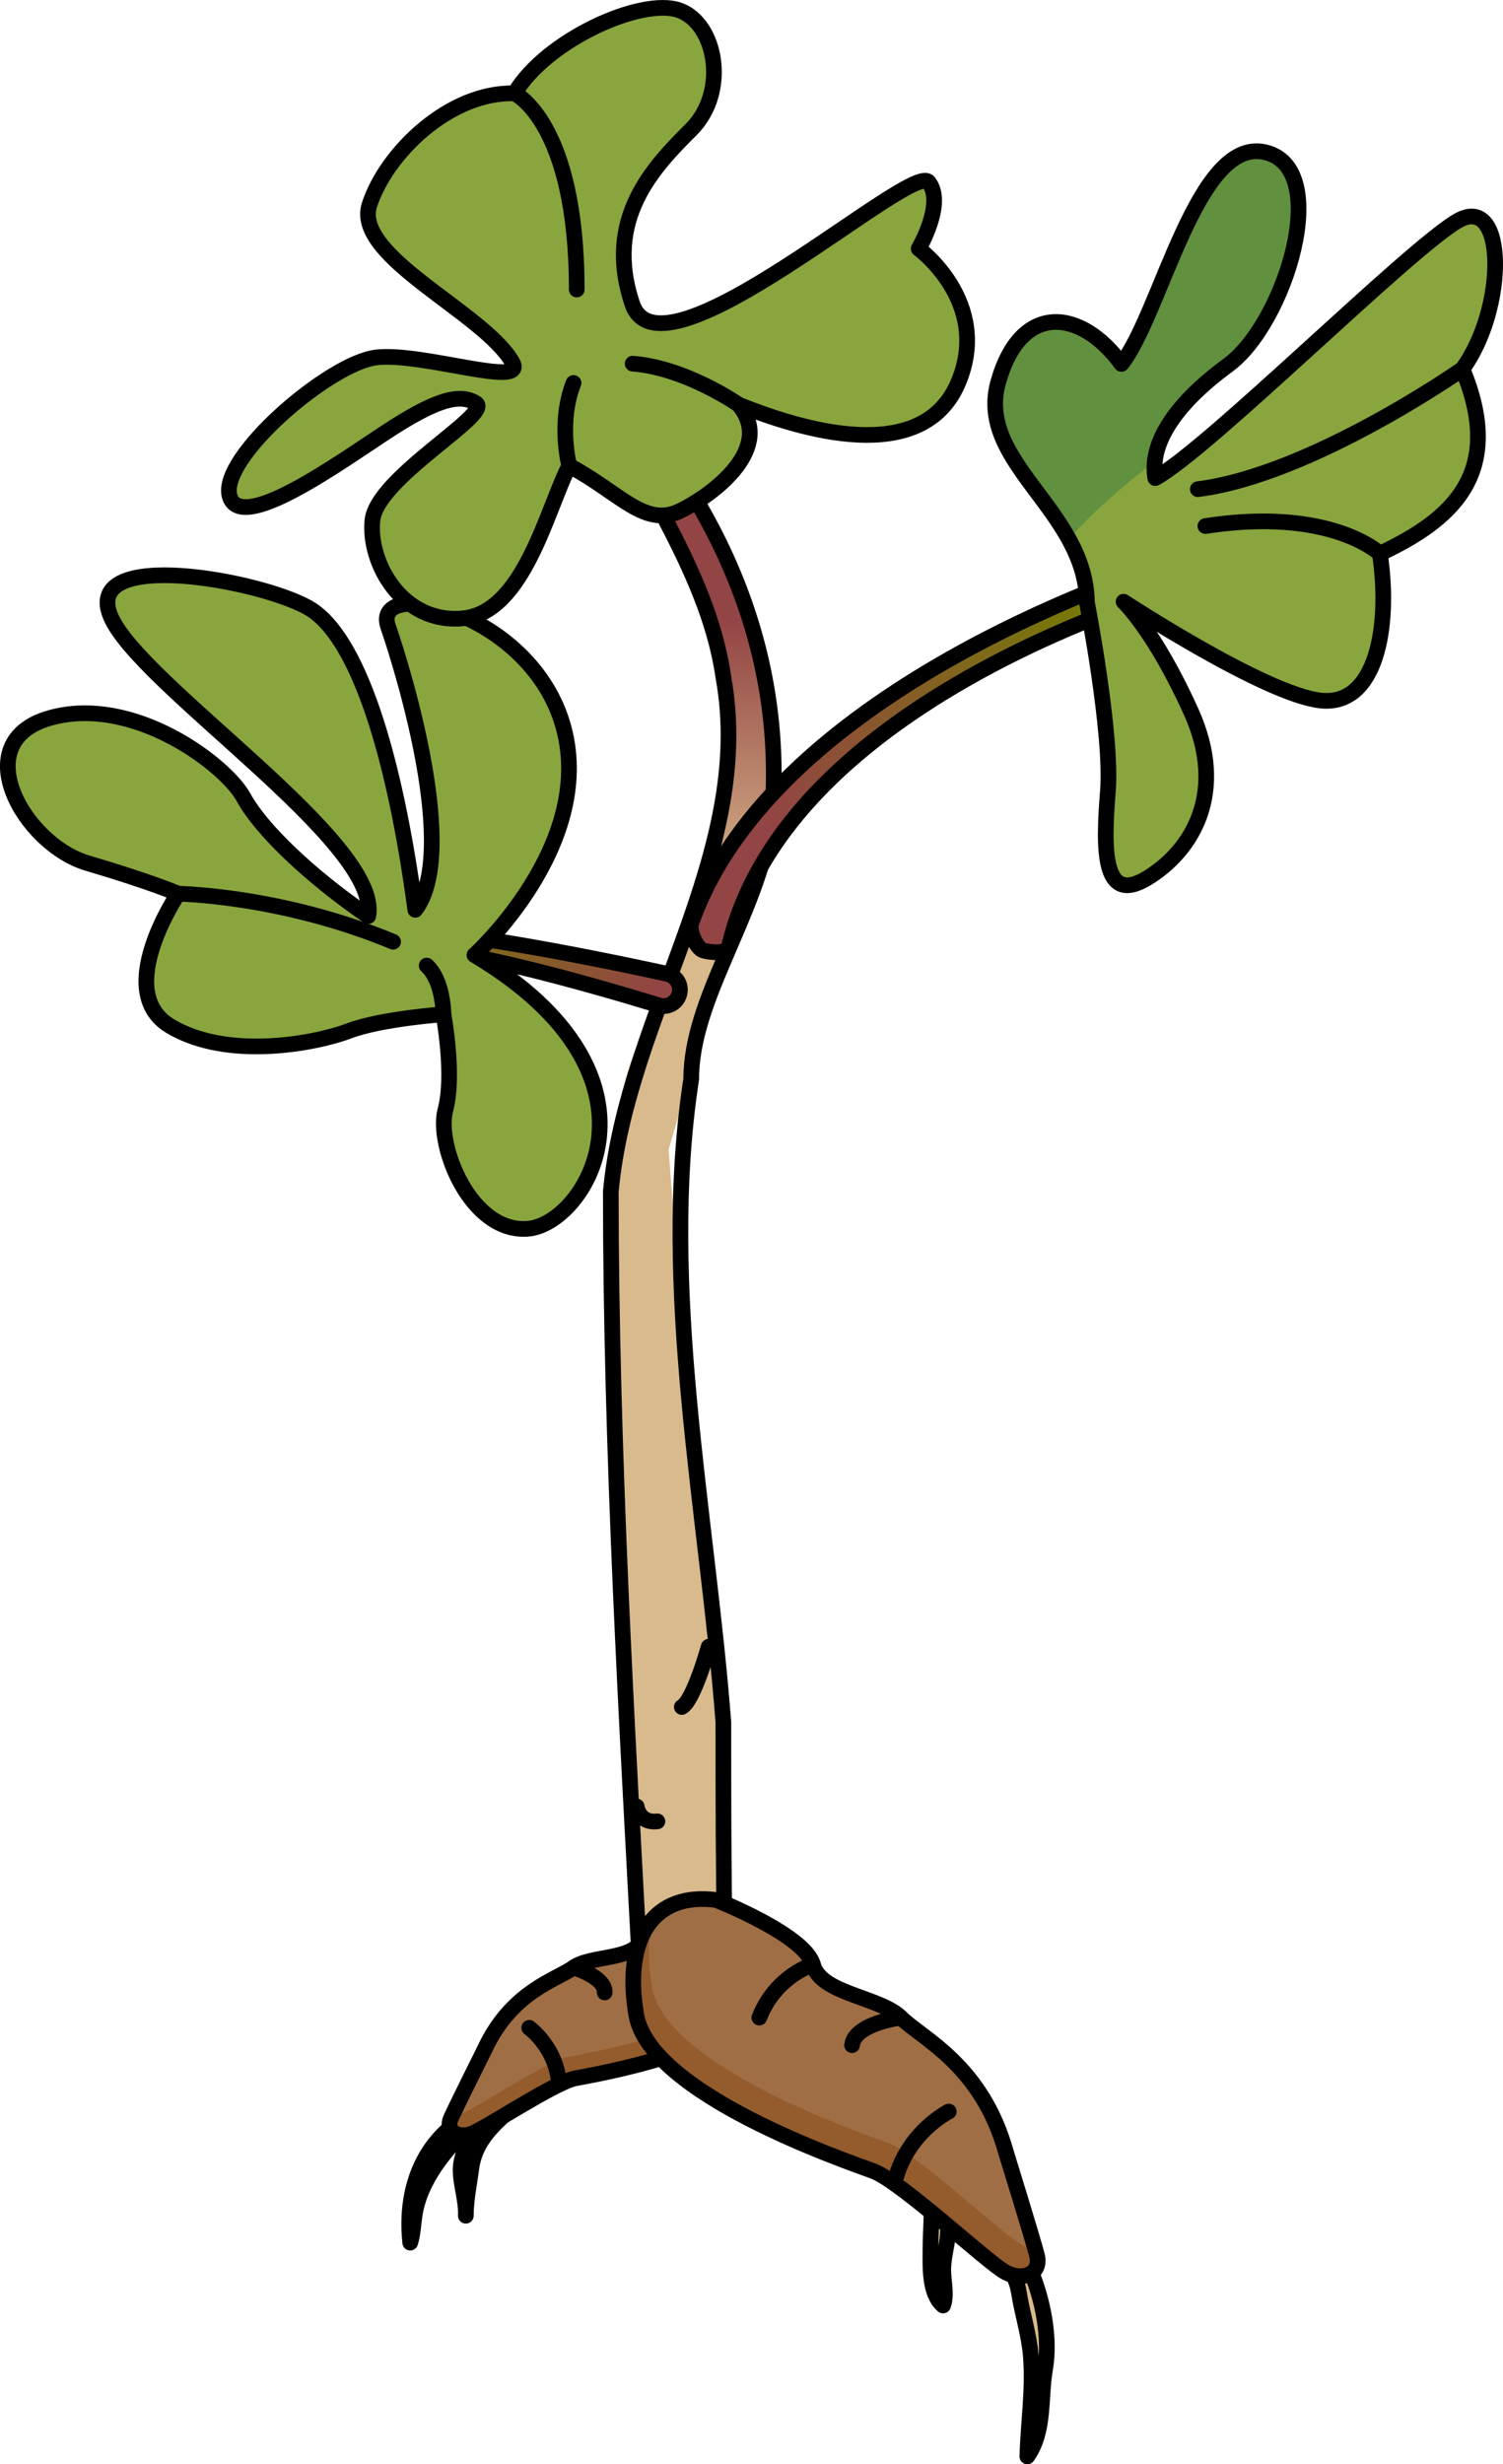
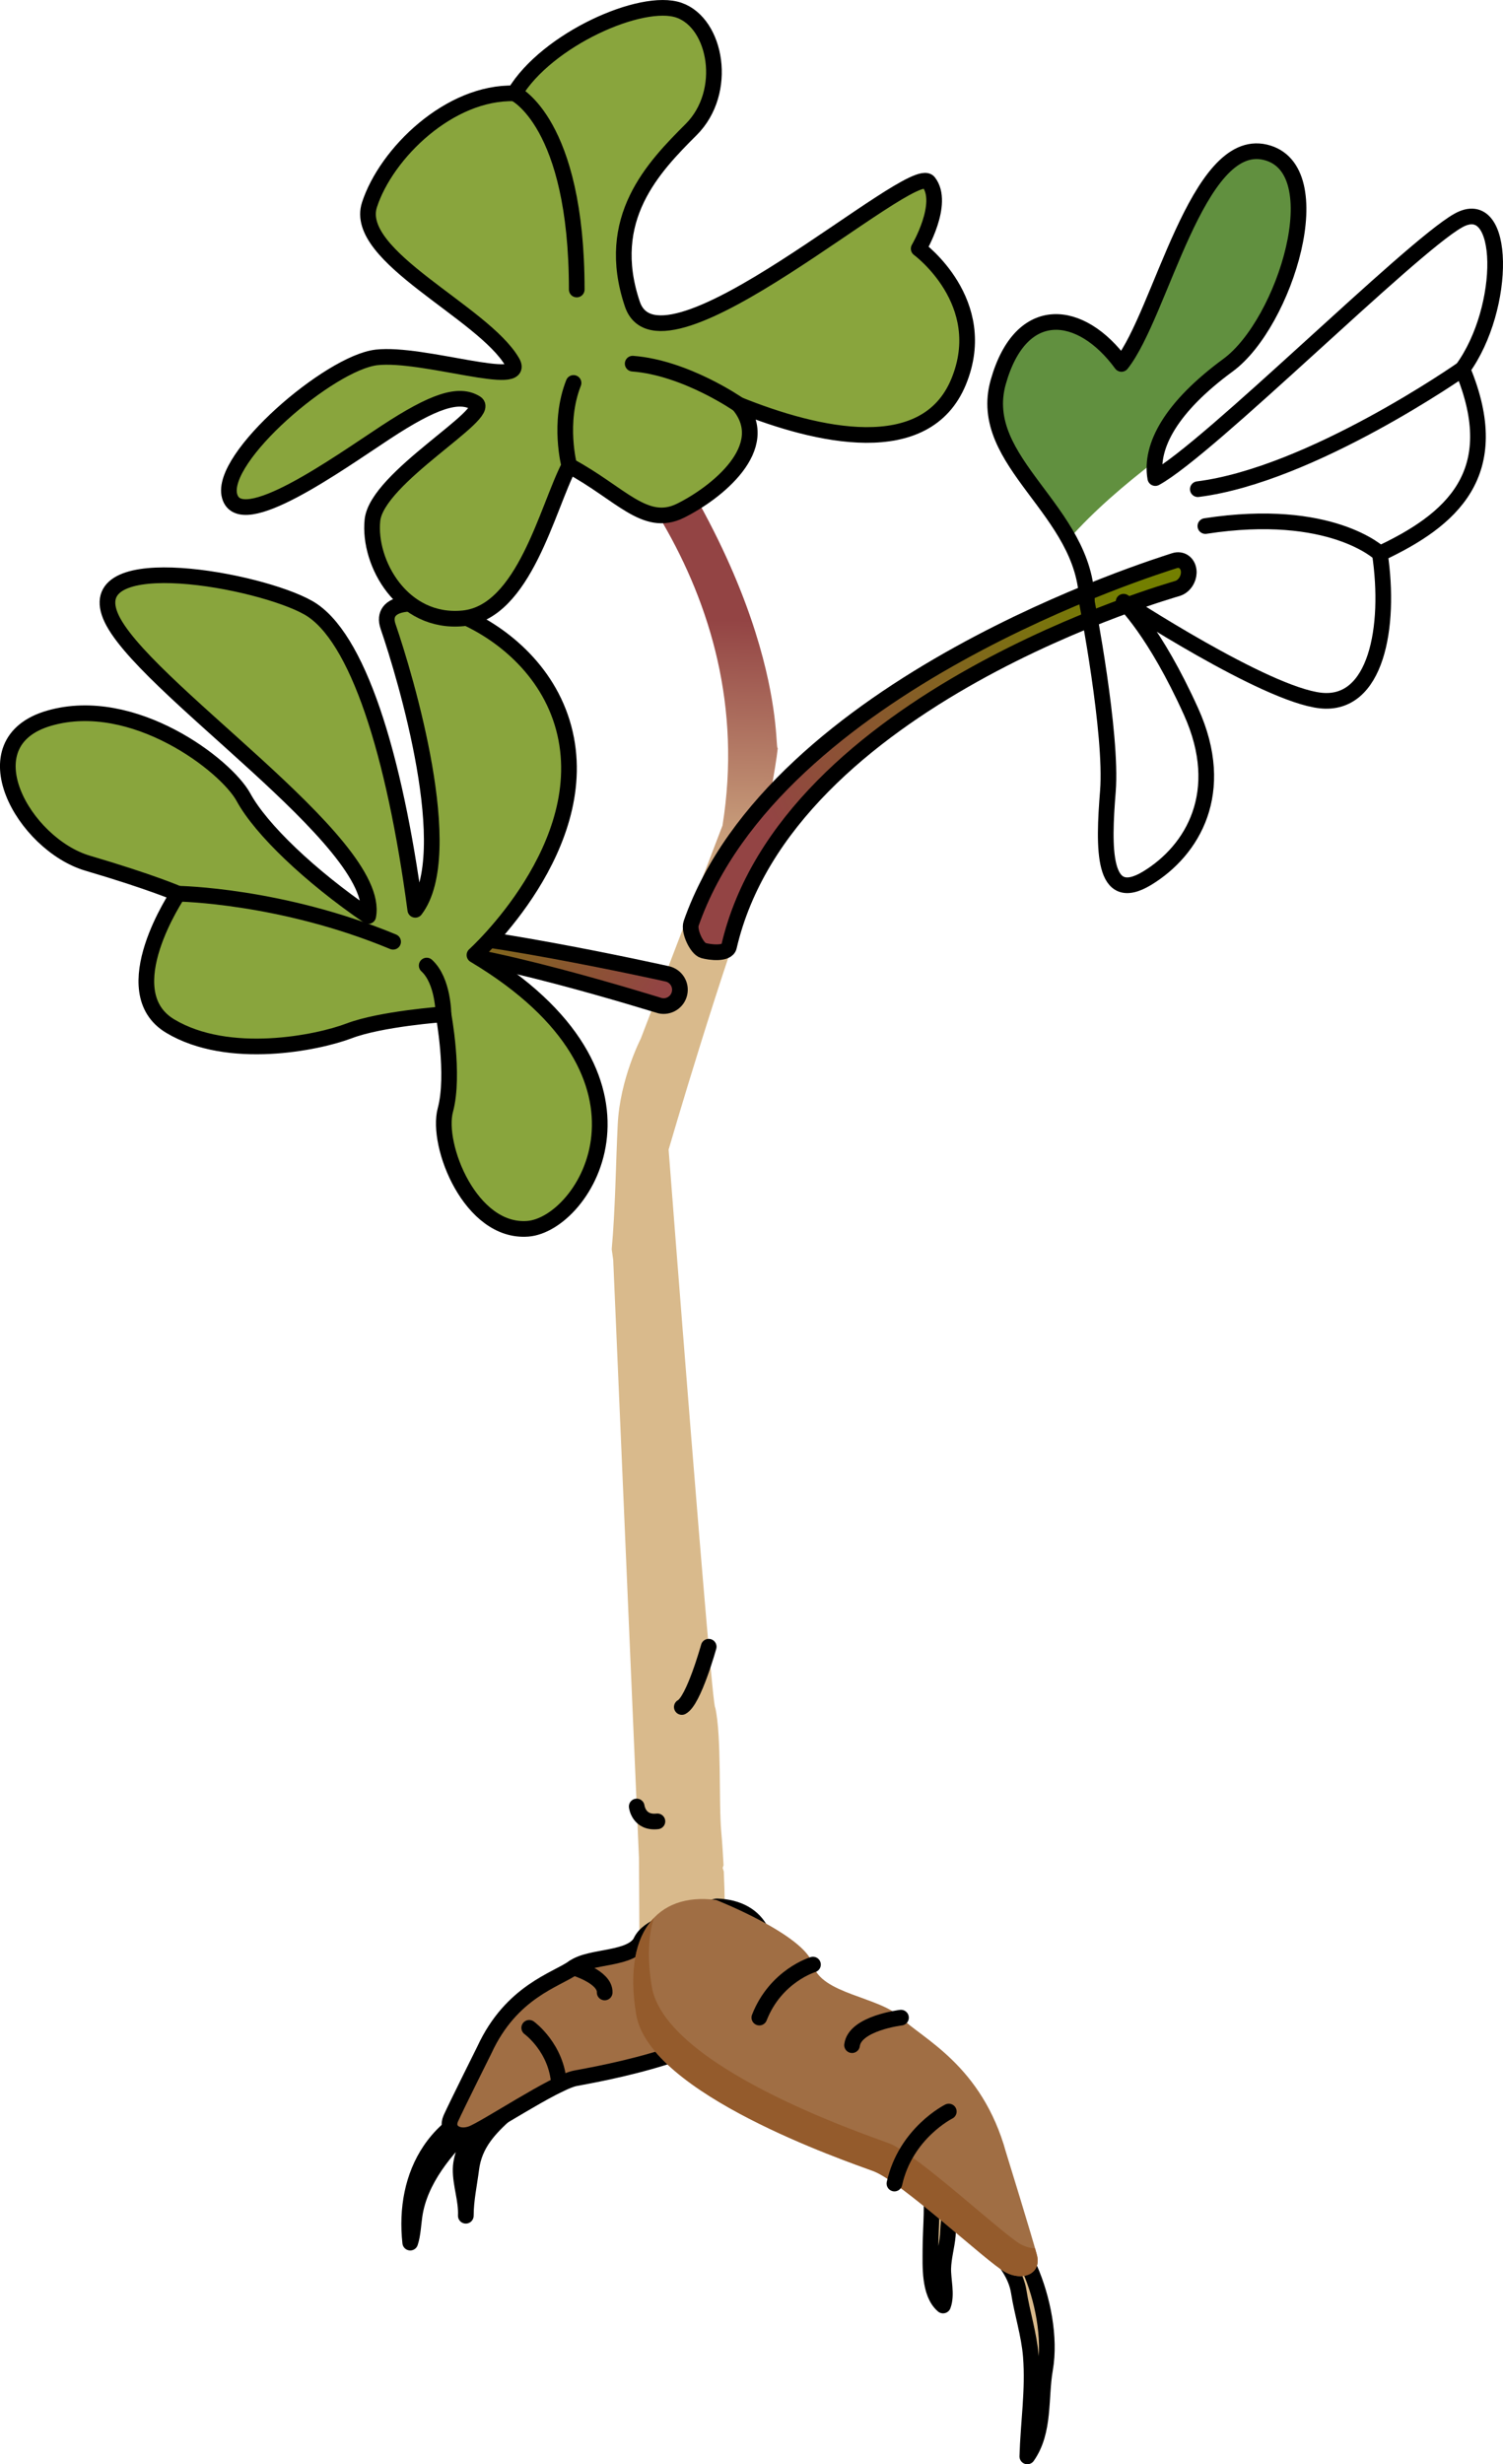
<svg xmlns="http://www.w3.org/2000/svg" version="1.1" id="Layer_1" x="0px" y="0px" width="95.891px" height="157.202px" viewBox="0 0 95.891 157.202" enable-background="new 0 0 95.891 157.202" xml:space="preserve">
  <g>
    <g>
      <g>
        <linearGradient id="SVGID_1_" gradientUnits="userSpaceOnUse" x1="7884.244" y1="-73.902" x2="7884.244" y2="-92.02" gradientTransform="matrix(-1 -0.019 -0.019 1 7924.512 281.312)">
          <stop offset="0" style="stop-color:#D9BA8C" />
          <stop offset="1" style="stop-color:#934444" />
        </linearGradient>
        <path fill="url(#SVGID_1_)" d="M42.301,33.389c2.973,5.137,5.015,11.653,3.795,19.271l-5.211,13.589c0,0-1.34,2.6-1.475,5.491     c-0.131,2.687-0.148,5.33-0.383,7.952l0.096,0.687l1.643,38.165l0.037,6.631l0.078,1.266c1.572-0.001,3.089-0.292,4.467-1.069     c0.252-0.143,0.493-0.297,0.74-0.446c0.047-0.449,0.098-0.816,0.154-1.059c0.014-1.493,0.004-2.981-0.064-4.48     c-0.043-0.141-0.072-0.229-0.072-0.229s0.021-0.059,0.057-0.168c-0.037-0.707-0.083-1.415-0.146-2.126     c-0.173-1.927,0.033-6.071-0.385-7.936c-0.21,0.319-2.975-35.591-2.975-35.591s3.428-11.792,5.854-17.996     c0.117-0.833,0.234-1.664,0.336-2.502c0.127-1.422,0.623-3.702,0.775-5.122c-0.256,0.297,0.813-9.604-11.117-24.689     c-0.373-0.015-0.749-0.059-1.126-0.145c0.848,2.44,1.859,4.816,3.126,7.124C41.133,31.151,41.742,32.27,42.301,33.389z" />
-         <path fill="none" stroke="#000000" stroke-linecap="round" stroke-linejoin="round" stroke-miterlimit="10" d="M40.844,125.859     c-0.85-15.988-1.875-33.427-1.875-49.839c1.025-11.284,9.232-21.542,7.181-32.825c-1.026-7.181-6.155-13.335-8.771-20.313     c3.118-0.104,3.608,10.408,0,0c8.177,8.325,12.874,18.262,11.849,29.545c-1.025,6.155-5.129,11.284-5.129,16.413     c-2.051,13.335,1.025,27.696,2.052,41.031c0,5.129,0,9.231,0.093,13.995" />
      </g>
      <path fill="none" stroke="#000000" stroke-linecap="round" stroke-linejoin="round" stroke-miterlimit="10" d="M40.623,115.241    c0,0,0.123,1.082,1.32,0.948" />
      <path fill="none" stroke="#000000" stroke-linecap="round" stroke-linejoin="round" stroke-miterlimit="10" d="M45.214,105.048    c0,0-0.956,3.446-1.714,3.846" />
    </g>
    <linearGradient id="SVGID_2_" gradientUnits="userSpaceOnUse" x1="724.715" y1="1990.188" x2="742.519" y2="1990.188" gradientTransform="matrix(0.816 0.578 -0.578 0.816 584.17 -1986.647)">
      <stop offset="0" style="stop-color:#737F00" />
      <stop offset="1" style="stop-color:#934444" />
    </linearGradient>
    <path fill="url(#SVGID_2_)" d="M24.416,61.25c-0.259-0.181-0.43-0.478-0.44-0.817c-0.019-0.575,0.433-1.056,1.008-1.072   c4.479-0.138,17.047,2.644,17.579,2.763c0.563,0.124,0.917,0.681,0.791,1.241c-0.125,0.562-0.682,0.915-1.241,0.79   c-0.13-0.027-11.911-3.749-16.132-3.62C25.744,60.539,24.593,61.377,24.416,61.25z" />
    <path fill="none" stroke="#000000" stroke-linecap="round" stroke-linejoin="round" stroke-miterlimit="10" d="M24.416,61.25   c-0.259-0.181-0.43-0.478-0.44-0.817c-0.019-0.575,0.433-1.056,1.008-1.072c4.479-0.138,17.047,2.644,17.579,2.763   c0.563,0.124,0.917,0.681,0.791,1.241c-0.125,0.562-0.682,0.915-1.241,0.79c-0.13-0.027-11.911-3.749-16.132-3.62   C25.744,60.539,24.593,61.377,24.416,61.25z" />
    <g>
      <path fill="#89A53D" d="M30.271,60.925c0,0,7.716-6.964,5.692-14.49c-2.023-7.527-12.314-9.71-11.203-6.47    c1.113,3.242,4.477,14.486,1.736,18.075c-1.336-9.993-3.69-17.476-6.811-19.263c-3.121-1.784-14.41-3.839-12.643,0.505    c1.764,4.341,17.354,14.461,16.451,19.157c-3.726-2.553-6.84-5.527-7.959-7.581c-1.121-2.054-7.029-6.578-12.377-5.049    c-5.345,1.53-1.638,8.057,2.439,9.258c4.082,1.202,5.77,1.945,5.77,1.945s-4.211,6.229-0.502,8.448    c3.715,2.222,9.379,1.075,11.41,0.302c2.031-0.774,6.017-1.058,6.017-1.058s0.728,3.867,0.124,6.104    c-0.609,2.24,1.602,7.859,5.256,7.579C37.322,78.112,43.305,68.721,30.271,60.925z" />
      <path fill="none" stroke="#000000" stroke-linecap="round" stroke-linejoin="round" stroke-miterlimit="10" d="M30.271,60.925    c0,0,7.716-6.964,5.692-14.49c-2.023-7.527-12.314-9.71-11.203-6.47c1.113,3.242,4.477,14.486,1.736,18.075    c-1.336-9.993-3.69-17.476-6.811-19.263c-3.121-1.784-14.41-3.839-12.643,0.505c1.764,4.341,17.354,14.461,16.451,19.157    c-3.726-2.553-6.84-5.527-7.959-7.581c-1.121-2.054-7.029-6.578-12.377-5.049c-5.345,1.53-1.638,8.057,2.439,9.258    c4.082,1.202,5.77,1.945,5.77,1.945s-4.211,6.229-0.502,8.448c3.715,2.222,9.379,1.075,11.41,0.302    c2.031-0.774,6.017-1.058,6.017-1.058s0.728,3.867,0.124,6.104c-0.609,2.24,1.602,7.859,5.256,7.579    C37.322,78.112,43.305,68.721,30.271,60.925z" />
      <path fill="none" stroke="#000000" stroke-linecap="round" stroke-linejoin="round" stroke-miterlimit="10" d="M11.367,57.013    c0,0,6.564,0.093,13.713,3.064" />
      <path fill="none" stroke="#000000" stroke-linecap="round" stroke-linejoin="round" stroke-miterlimit="10" d="M28.292,64.706    c0,0-0.001-2.137-1.069-3.11" />
    </g>
    <g>
      <path fill="#89A53D" d="M32.682,23.096c1.003,1.73-5.676-0.63-8.658-0.296c-2.986,0.338-10.05,6.405-9.375,8.845    c0.676,2.436,6.934-2.082,9.967-4.071c3.034-1.99,4.656-2.54,5.748-1.856c1.094,0.685-6.318,4.745-6.603,7.47    c-0.282,2.722,1.912,6.644,5.796,6.256c3.883-0.39,5.352-7.018,6.762-9.732c3.265,1.751,4.829,3.984,7.09,2.871    c2.262-1.117,5.99-4.052,3.718-6.769c5.007,2.022,11.942,3.623,14.034-1.465c2.092-5.086-2.549-8.485-2.549-8.485    s1.699-2.884,0.638-4.245c-1.061-1.362-17.068,13.222-18.907,7.776c-1.837-5.446,1.344-8.724,3.749-11.128    c2.407-2.401,1.612-6.785-0.769-7.614c-2.379-0.833-8.453,1.871-10.494,5.303c-4.141-0.12-8.18,3.808-9.256,7.107    C22.5,16.359,30.833,19.904,32.682,23.096z" />
      <path fill="none" stroke="#000000" stroke-linecap="round" stroke-linejoin="round" stroke-miterlimit="10" d="M32.682,23.096    c1.003,1.73-5.676-0.63-8.658-0.296c-2.986,0.338-10.05,6.405-9.375,8.845c0.676,2.436,6.934-2.082,9.967-4.071    c3.034-1.99,4.656-2.54,5.748-1.856c1.094,0.685-6.318,4.745-6.603,7.47c-0.282,2.722,1.912,6.644,5.796,6.256    c3.883-0.39,5.352-7.018,6.762-9.732c3.265,1.751,4.829,3.984,7.09,2.871c2.262-1.117,5.99-4.052,3.718-6.769    c5.007,2.022,11.942,3.623,14.034-1.465c2.092-5.086-2.549-8.485-2.549-8.485s1.699-2.884,0.638-4.245    c-1.061-1.362-17.068,13.222-18.907,7.776c-1.837-5.446,1.344-8.724,3.749-11.128c2.407-2.401,1.612-6.785-0.769-7.614    c-2.379-0.833-8.453,1.871-10.494,5.303c-4.141-0.12-8.18,3.808-9.256,7.107C22.5,16.359,30.833,19.904,32.682,23.096z" />
      <path fill="none" stroke="#000000" stroke-linecap="round" stroke-linejoin="round" stroke-miterlimit="10" d="M32.828,5.955    c0,0,3.969,1.826,3.968,12.515" />
      <path fill="none" stroke="#000000" stroke-linecap="round" stroke-linejoin="round" stroke-miterlimit="10" d="M47.126,25.813    c0,0-3.37-2.355-6.761-2.614" />
      <path fill="none" stroke="#000000" stroke-linecap="round" stroke-linejoin="round" stroke-miterlimit="10" d="M36.318,29.71    c0,0-0.729-2.742,0.274-5.281" />
    </g>
    <linearGradient id="SVGID_3_" gradientUnits="userSpaceOnUse" x1="2826.329" y1="-2416.076" x2="2805.33" y2="-2432.676" gradientTransform="matrix(0.433 -0.901 0.901 0.433 1027.056 3635.239)">
      <stop offset="0" style="stop-color:#737F00" />
      <stop offset="1" style="stop-color:#934444" />
    </linearGradient>
    <path fill="url(#SVGID_3_)" d="M75.732,36.987c-0.122,0.255-0.334,0.462-0.592,0.547c-0.241,0.08-24.957,7.013-28.631,22.856   c-0.117,0.502-1.227,0.363-1.642,0.244c-0.413-0.121-0.942-1.239-0.77-1.734c5.354-15.274,29.803-22.794,30.827-23.131   c0.444-0.148,0.852,0.127,0.912,0.615C75.863,36.589,75.822,36.801,75.732,36.987z" />
    <path fill="none" stroke="#000000" stroke-linecap="round" stroke-linejoin="round" stroke-miterlimit="10" d="M75.732,36.987   c-0.122,0.255-0.334,0.462-0.592,0.547c-0.241,0.08-24.957,7.013-28.631,22.856c-0.117,0.502-1.227,0.363-1.642,0.244   c-0.413-0.121-0.942-1.239-0.77-1.734c5.354-15.274,29.803-22.794,30.827-23.131c0.444-0.148,0.852,0.127,0.912,0.615   C75.863,36.589,75.822,36.801,75.732,36.987z" />
    <g>
-       <path fill="#89A53D" d="M69.346,38.427c0,0,1.629,8.384,1.338,12.039c-0.292,3.652-0.381,7.313,2.513,5.551    c2.888-1.761,5.114-5.471,2.797-10.612c-2.319-5.143-4.309-7.021-4.309-7.021s9.011,5.911,12.563,6.304    c3.552,0.392,4.488-4.673,3.787-9.369c4.529-2.128,8.059-5.095,5.268-11.776c2.842-3.896,2.815-11.223-0.279-9.466    c-3.094,1.756-15.914,14.569-19.316,16.421c-0.358-2.044,1.025-4.552,4.65-7.21c3.622-2.661,6.709-12.557,2.359-13.577    c-4.35-1.019-6.646,10.307-9.168,13.505c-2.566-3.512-6.403-3.995-7.859,1.147C62.233,29.508,69.285,32.528,69.346,38.427z" />
      <path fill="#61903F" d="M78.357,23.288c3.622-2.661,6.709-12.557,2.359-13.577c-4.35-1.019-6.646,10.307-9.168,13.505    c-2.566-3.512-6.403-3.995-7.859,1.147c-1.086,3.834,2.55,6.487,4.5,10.031c1.671-1.876,3.534-3.454,5.506-4.977    C73.899,27.595,75.348,25.497,78.357,23.288z" />
      <path fill="none" stroke="#000000" stroke-linecap="round" stroke-linejoin="round" stroke-miterlimit="10" d="M69.346,38.427    c0,0,1.629,8.384,1.338,12.039c-0.292,3.652-0.381,7.313,2.513,5.551c2.888-1.761,5.114-5.471,2.797-10.612    c-2.319-5.143-4.309-7.021-4.309-7.021s9.011,5.911,12.563,6.304c3.552,0.392,4.488-4.673,3.787-9.369    c4.529-2.128,8.059-5.095,5.268-11.776c2.842-3.896,2.815-11.223-0.279-9.466c-3.094,1.756-15.914,14.569-19.316,16.421    c-0.358-2.044,1.025-4.552,4.65-7.21c3.622-2.661,6.709-12.557,2.359-13.577c-4.35-1.019-6.646,10.307-9.168,13.505    c-2.566-3.512-6.403-3.995-7.859,1.147C62.233,29.508,69.285,32.528,69.346,38.427z" />
      <path fill="none" stroke="#000000" stroke-linecap="round" stroke-linejoin="round" stroke-miterlimit="10" d="M88.035,35.319    c0,0-3.114-2.997-11.133-1.761" />
      <path fill="none" stroke="#000000" stroke-linecap="round" stroke-linejoin="round" stroke-miterlimit="10" d="M93.303,23.542    c0,0-9.633,6.753-16.882,7.664" />
    </g>
    <g>
      <path fill="#D9BA8C" stroke="#000000" stroke-linecap="round" stroke-linejoin="round" stroke-miterlimit="10" d="M27.443,137.167    c0.605-0.896,1.426-1.67,2.479-2.267c0.89-0.505,1.507-1.37,2.416-1.89c0.771-0.441,1.655-0.711,2.402-1.188    c0.177-0.114,0.355-0.457,0.604-0.365c0.309,0.114,0.24,0.509,0.082,0.713c-0.303,0.384-0.974,0.661-1.348,0.994    c-0.566,0.506-1.119,1.063-1.689,1.571c-1.143,1.017-2.119,2.018-2.322,3.62c-0.129,1.012-0.345,1.967-0.348,2.993    c0.047-1-0.342-1.978-0.33-2.968c0.011-0.954,0.603-1.83,0.623-2.809c-1.586,1.554-3.225,3.479-3.562,5.754    c-0.082,0.556-0.106,1.22-0.277,1.738C25.938,140.906,26.324,138.827,27.443,137.167z" />
    </g>
    <g>
      <path fill="#A06E44" d="M45.728,121.613c0,0-4.228,0.907-4.804,2.176c-0.58,1.269-3.227,0.939-4.331,1.726    s-3.968,1.522-5.69,5.255c0,0-1.789,3.584-2.139,4.364c-0.35,0.783,0.426,1.299,1.305,0.988c0.877-0.311,5.317-3.285,6.631-3.542    c1.313-0.255,10.573-1.79,11.76-5.254C49.646,123.864,48.486,121.704,45.728,121.613z" />
-       <path fill="#945B2C" d="M28.898,134.842c0.204,0.027,0.437,0.008,0.678-0.079c0.877-0.309,5.316-3.284,6.63-3.541    c1.315-0.256,10.573-1.792,11.759-5.255c0.412-1.197,0.535-2.235,0.414-3.091c0.672,0.989,0.742,2.515,0.08,4.449    c-1.187,3.464-10.447,4.999-11.76,5.254c-1.313,0.257-5.754,3.231-6.631,3.542c-0.879,0.311-1.654-0.205-1.305-0.988    C28.797,135.061,28.844,134.958,28.898,134.842z" />
      <path fill="none" stroke="#000000" stroke-linecap="round" stroke-linejoin="round" stroke-miterlimit="10" d="M40.924,123.789    c0,0,1.582,0.773,2.005,2.766" />
      <path fill="none" stroke="#000000" stroke-linecap="round" stroke-linejoin="round" stroke-miterlimit="10" d="M36.593,125.514    c0,0,2.026,0.589,1.985,1.59" />
      <path fill="none" stroke="#000000" stroke-linecap="round" stroke-linejoin="round" stroke-miterlimit="10" d="M33.764,129.36    c0,0,1.772,1.279,1.901,3.62" />
      <path fill="none" stroke="#000000" stroke-linecap="round" stroke-linejoin="round" stroke-miterlimit="10" d="M45.728,121.613    c0,0-4.228,0.907-4.804,2.176c-0.58,1.269-3.227,0.939-4.331,1.726s-3.968,1.522-5.69,5.255c0,0-1.789,3.584-2.139,4.364    c-0.35,0.783,0.426,1.299,1.305,0.988c0.877-0.311,5.317-3.285,6.631-3.542c1.313-0.255,10.573-1.79,11.76-5.254    C49.646,123.864,48.486,121.704,45.728,121.613z" />
    </g>
    <g>
      <path fill="#D9BA8C" stroke="#000000" stroke-linecap="round" stroke-linejoin="round" stroke-miterlimit="10" d="M65.43,144.231    c-0.357-0.54-0.811-0.82-1.396-1.238c-0.914-0.653-1.48-1.774-2.17-2.645c-0.671-0.838-1.355-1.75-2.104-2.511    c-0.196-0.198-0.781-0.789-1.084-0.504c-0.313,0.294,0.521,1.27,0.598,1.621c0.305,1.389,0.088,3.115,0.088,4.53    c0,1.047-0.102,2.813,0.805,3.59c0.264-0.712-0.008-1.63,0.012-2.37c0.018-0.697,0.227-1.403,0.291-2.098    c0.029-0.315,0.019-1.321,0.279-1.545c0.404-0.348,0.91,0.851,1.111,1.088c0.406,0.476,0.97,0.79,1.423,1.215    c0.796,0.746,1.544,1.741,1.715,2.837c0.21,1.349,0.659,2.729,0.769,4.098c0.174,2.164-0.164,4.26-0.224,6.402    c1.133-1.606,0.813-3.742,1.132-5.566c0.352-2.014-0.152-4.531-0.981-6.417C65.612,144.533,65.523,144.374,65.43,144.231z" />
    </g>
    <g>
      <path fill="#A06E44" d="M45.69,121.203c0,0,5.664,2.229,6.177,4.123c0.512,1.893,4.26,2.042,5.615,3.386    c1.357,1.345,5.162,3.021,6.703,8.598c0,0,1.667,5.386,1.971,6.552c0.309,1.168-0.888,1.706-2.035,1.074    c-1.151-0.632-6.637-5.777-8.402-6.435c-1.766-0.655-14.273-4.907-15.13-9.986C39.734,123.433,41.838,120.698,45.69,121.203z" />
      <path fill="#945B2C" d="M66.038,143.427c-0.292-0.009-0.607-0.091-0.924-0.264c-1.147-0.634-6.632-5.779-8.398-6.437    c-1.769-0.657-14.274-4.906-15.13-9.986c-0.297-1.758-0.232-3.228,0.13-4.388c-1.157,1.219-1.604,3.322-1.127,6.161    c0.856,5.079,13.364,9.331,15.13,9.986c1.766,0.657,7.251,5.803,8.402,6.435c1.147,0.632,2.344,0.094,2.035-1.074    C66.128,143.753,66.086,143.601,66.038,143.427z" />
      <path fill="none" stroke="#000000" stroke-linecap="round" stroke-linejoin="round" stroke-miterlimit="10" d="M51.867,125.326    c0,0-2.378,0.711-3.422,3.381" />
      <path fill="none" stroke="#000000" stroke-linecap="round" stroke-linejoin="round" stroke-miterlimit="10" d="M57.482,128.711    c0,0-2.949,0.353-3.121,1.755" />
      <path fill="none" stroke="#000000" stroke-linecap="round" stroke-linejoin="round" stroke-miterlimit="10" d="M60.533,134.7    c0,0-2.754,1.372-3.468,4.594" />
-       <path fill="none" stroke="#000000" stroke-linecap="round" stroke-linejoin="round" stroke-miterlimit="10" d="M45.69,121.203    c0,0,5.664,2.229,6.177,4.123c0.512,1.893,4.26,2.042,5.615,3.386c1.357,1.345,5.162,3.021,6.703,8.598    c0,0,1.667,5.386,1.971,6.552c0.309,1.168-0.888,1.706-2.035,1.074c-1.151-0.632-6.637-5.777-8.402-6.435    c-1.766-0.655-14.273-4.907-15.13-9.986C39.734,123.433,41.838,120.698,45.69,121.203z" />
    </g>
  </g>
</svg>